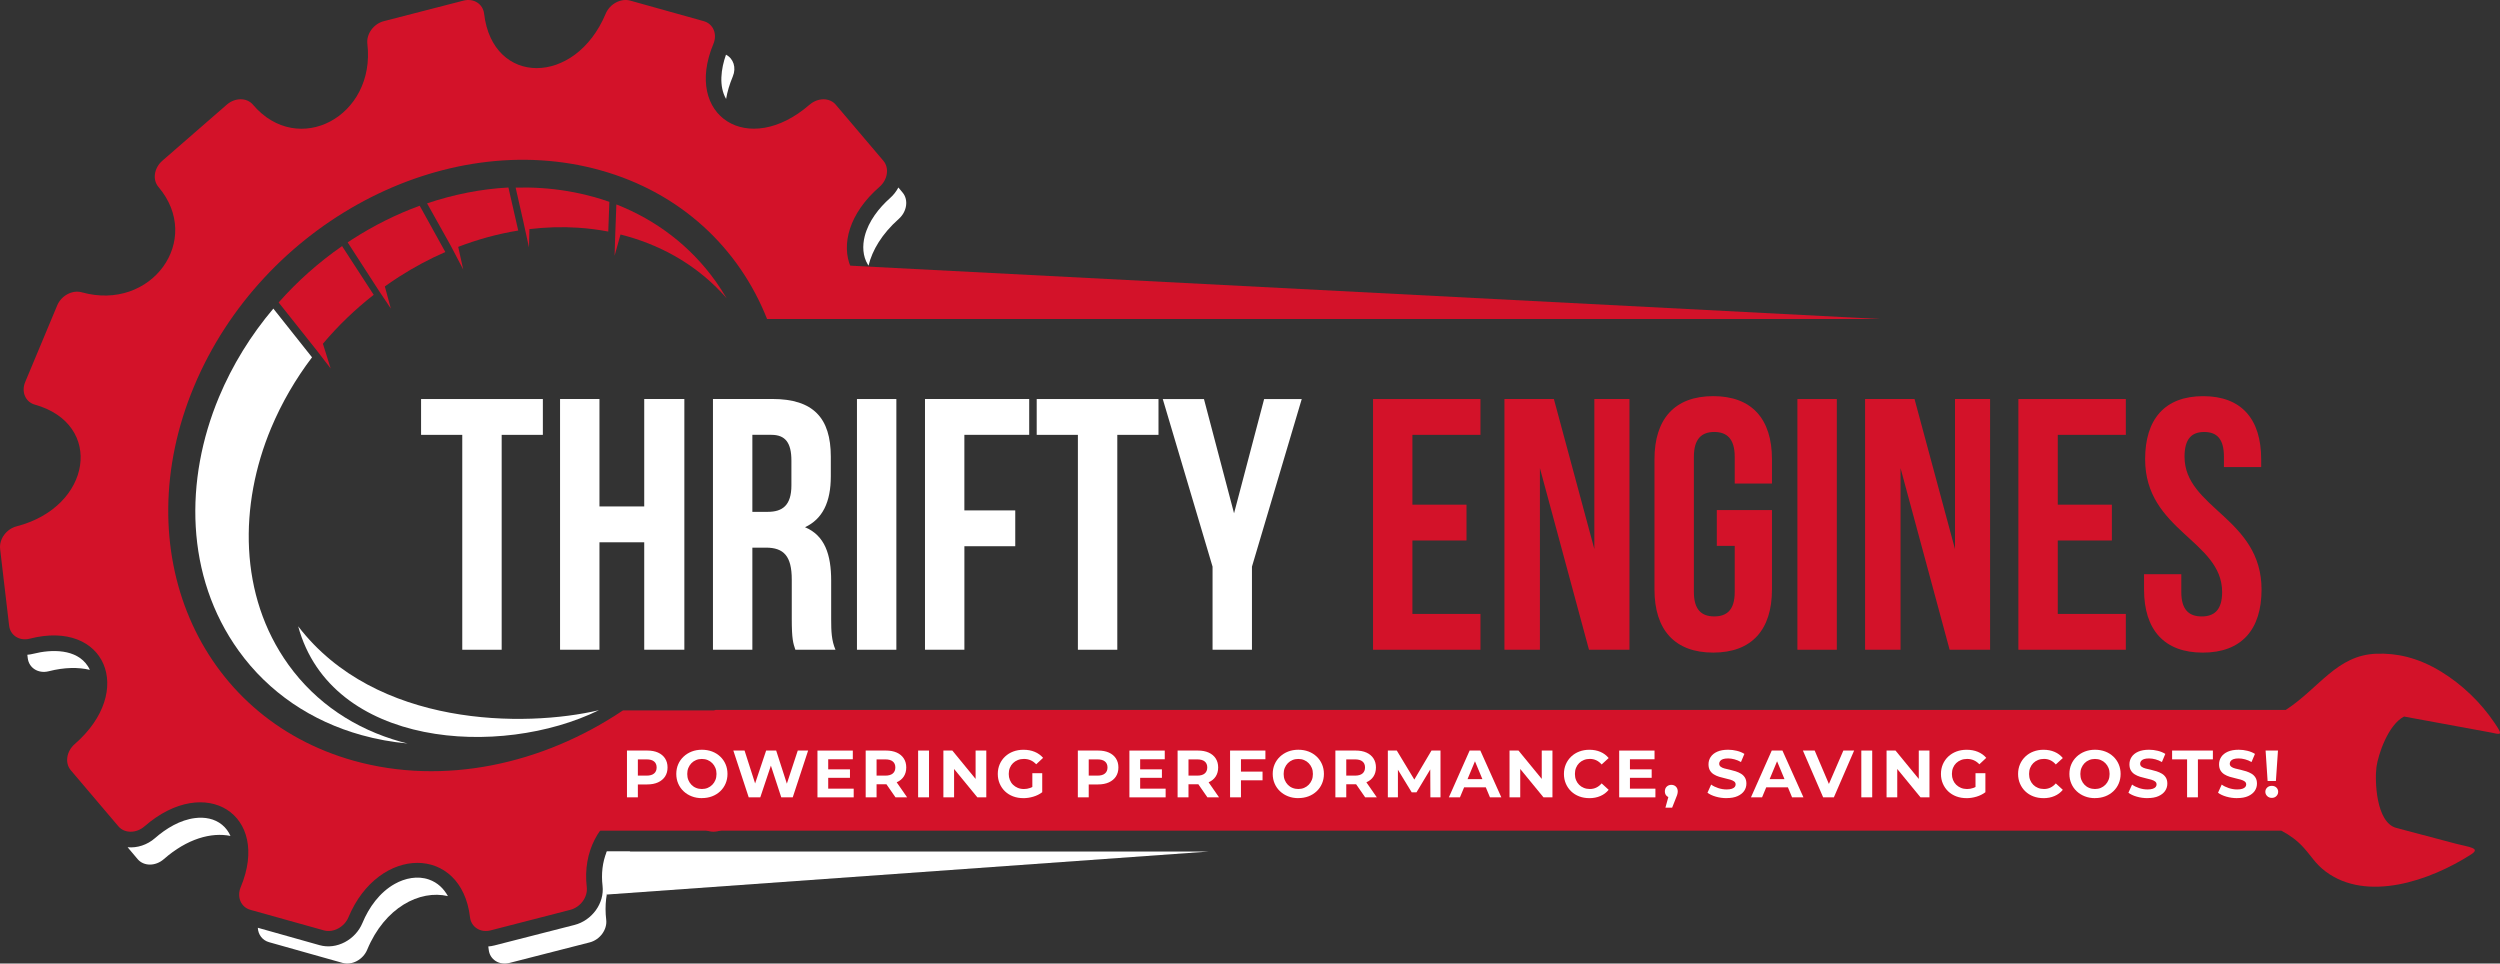
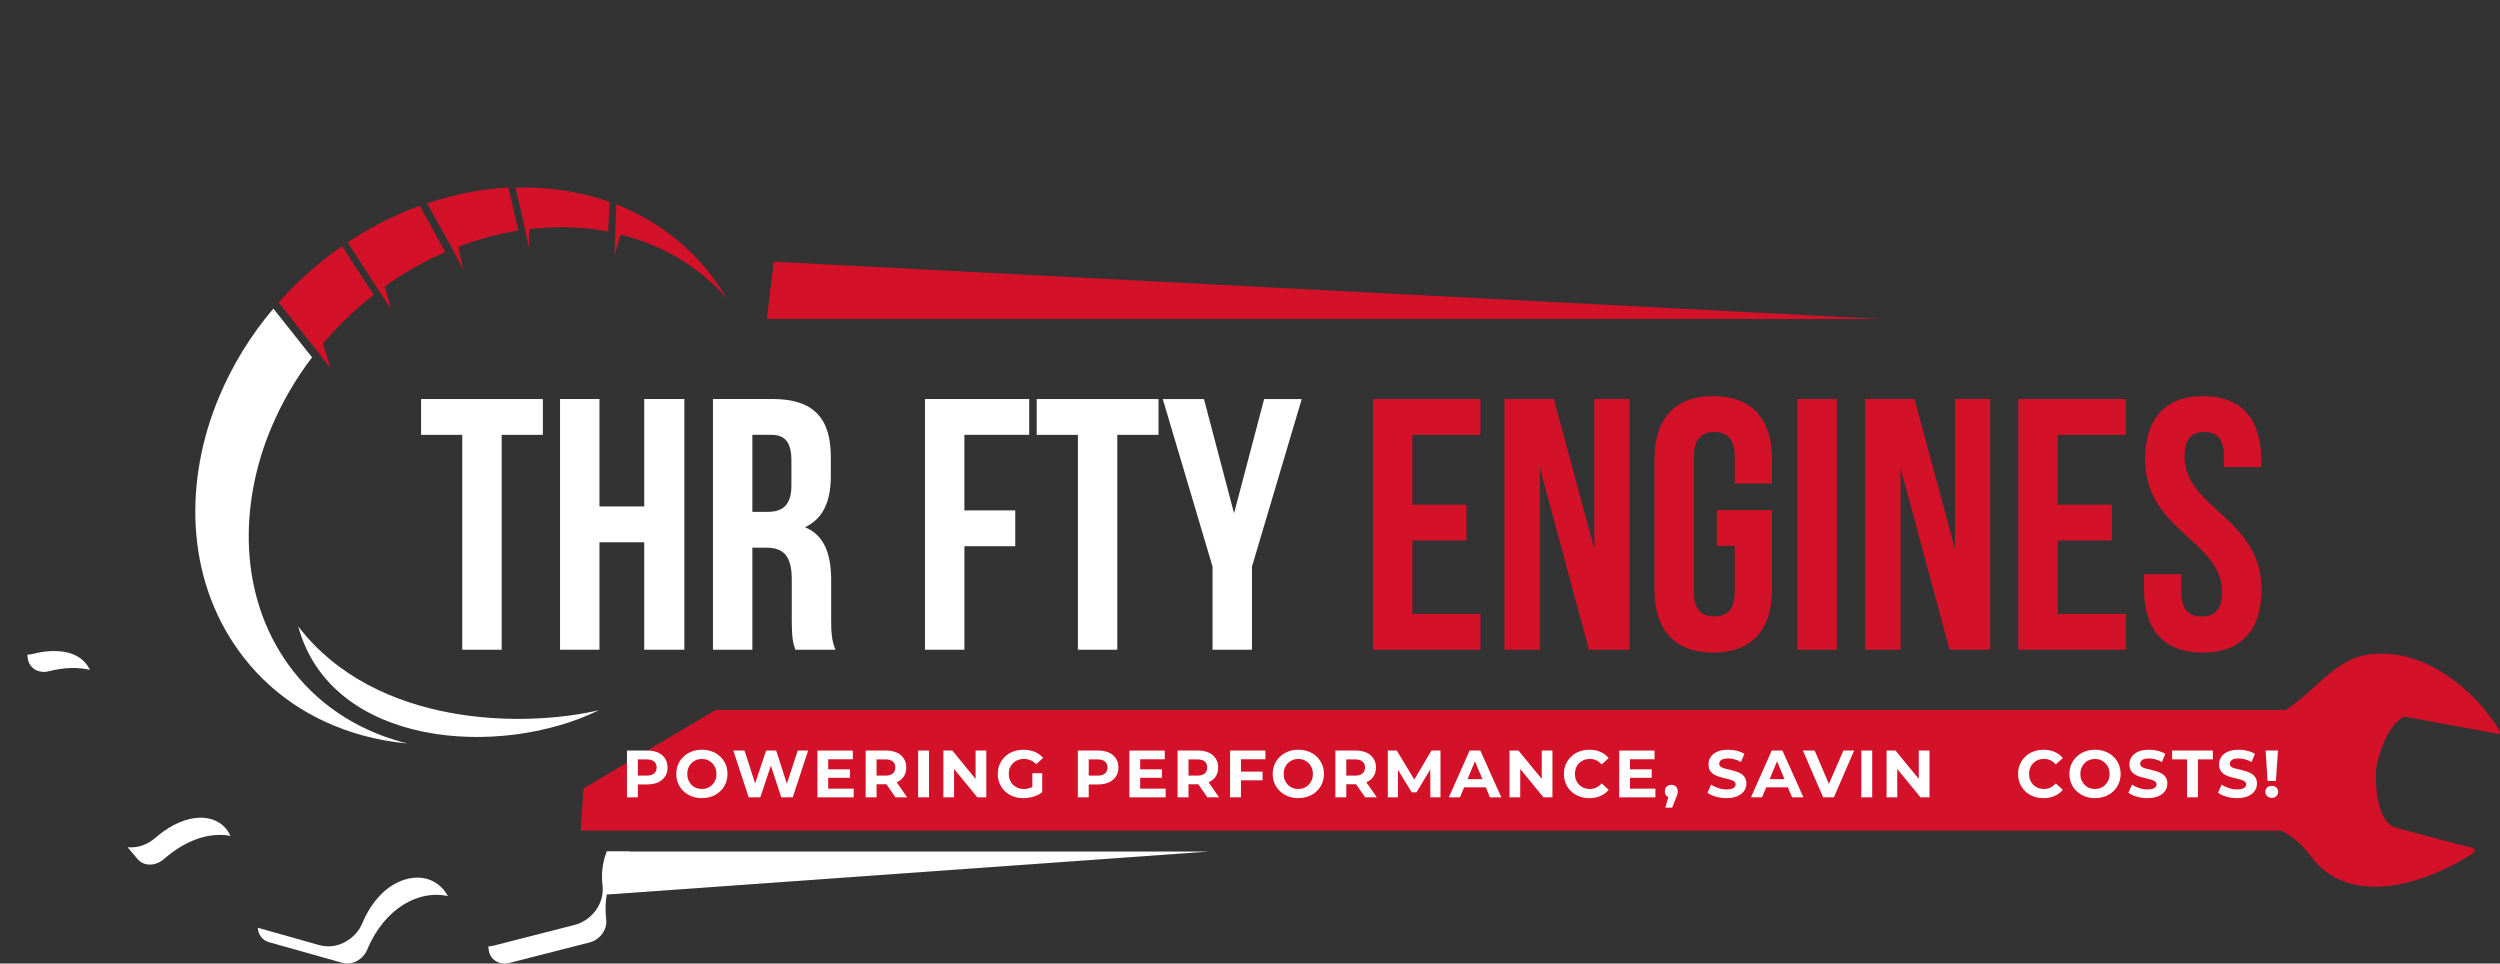
<svg xmlns="http://www.w3.org/2000/svg" fill="none" viewBox="0 0 1920 740" height="740" width="1920">
  <rect x="0" y="0" width="1920" height="740" fill="#333333" stroke="none" />
  <g clip-path="url(#clip0_16464_603)">
    <path fill="white" d="M466 654H928L466.073 687L466 654Z" clip-rule="evenodd" fill-rule="evenodd" />
-     <path fill="white" d="M557.55 42C563.279 44.92 565.638 51.932 562.792 58.721C560.246 64.784 558.561 70.55 557.644 76C551.914 66.161 553.768 52.713 557.55 42.019" clip-rule="evenodd" fill-rule="evenodd" />
    <path fill="white" d="M69 514.455C60.159 512.347 49.532 512.438 37.416 515.519C29.45 517.536 22.21 513.025 21.316 505.489L21 502.849C22.545 502.739 24.09 502.482 25.653 502.079C39.5 498.577 58.838 498.155 67.511 511.687C68.088 512.567 68.572 513.484 69 514.437" clip-rule="evenodd" fill-rule="evenodd" />
    <path fill="white" d="M177 641.998C162.329 639.034 143.834 644.036 125.816 659.818C119.455 665.394 110.41 665.394 105.703 659.818L98 650.686C105.354 651.39 113.094 648.871 118.996 643.721C127.563 636.219 138.373 629.68 149.827 628.272C157.126 627.364 164.737 628.642 170.547 633.422C173.488 635.848 175.584 638.775 177 641.998Z" clip-rule="evenodd" fill-rule="evenodd" />
    <path fill="white" d="M344 688.209C322.398 683.172 295.474 696.896 282.003 729.383C278.846 736.995 270.348 741.551 263.117 739.514L234.853 731.55L206.589 723.586C201.432 722.122 198.257 717.714 198 712.528L245.406 725.882C258.731 729.642 273.101 721.511 278.332 708.898C283.361 696.766 291.583 685.339 303.164 678.838C311.093 674.392 320.71 672.411 329.464 675.485C336.126 677.819 340.825 682.486 344 688.209Z" clip-rule="evenodd" fill-rule="evenodd" />
    <path fill="white" d="M483.982 654C471.053 665.487 462.919 684.009 465.575 706.414C466.46 713.944 460.743 721.749 452.868 723.764L391.304 739.519C383.41 741.534 376.236 737.028 375.35 729.498C375.24 728.6 375.129 727.739 375 726.878C376.549 726.768 378.099 726.512 379.666 726.109L441.23 710.353C454.417 706.982 464.358 693.902 462.753 680.235C461.702 671.294 462.624 662.208 465.999 654H484H483.982Z" clip-rule="evenodd" fill-rule="evenodd" />
-     <path fill="white" d="M689.957 144L693.253 147.955C697.864 153.491 696.531 162.541 690.299 168.077C677.367 179.555 669.874 192.155 667.028 204C666.866 203.761 666.704 203.503 666.542 203.264C662.507 196.716 662.255 188.696 664.11 181.376C667.046 169.88 674.971 159.763 683.599 152.093C686.21 149.776 688.354 147.017 689.939 144" clip-rule="evenodd" fill-rule="evenodd" />
-     <path fill="#D31229" d="M621.8 80.392C628.141 74.87 637.158 74.87 641.85 80.392L678.432 123.484C683.124 129.006 681.768 138.031 675.408 143.553C628.434 184.425 651.93 239.46 709.937 224.491C717.781 222.473 724.911 226.985 725.79 234.525L727 244.872H589.066C567.55 190.589 522.995 148.048 461.158 130.767C341.094 97.214 201.345 171.529 149.02 296.751C96.695 421.973 151.586 550.681 271.65 584.233C340.892 603.587 416.677 587.058 478.459 545.581H598.743C600.136 554.331 604.077 563.192 611.114 571.465C615.806 576.987 614.45 586.013 608.109 591.535L558.588 634.627C552.246 640.148 543.229 640.148 538.537 634.627C503.861 593.773 444.077 625.546 450.638 681.369C451.518 688.909 445.836 696.724 438.01 698.742L376.832 714.519C369.007 716.537 361.859 712.024 360.979 704.484C354.436 648.734 290.876 648.771 267.6 704.484C264.447 712.024 255.962 716.537 248.722 714.519L220.498 706.63L192.273 698.742C185.052 696.724 181.717 688.909 184.851 681.369C208.127 625.674 157.891 593.828 110.99 634.627C104.649 640.148 95.632 640.148 90.94 634.627L54.358 591.535C49.666 586.013 51.022 576.987 57.382 571.465C104.337 530.611 80.841 475.558 22.853 490.509C15.008 492.527 7.879 488.015 6.999 480.475L0.09 421.606C-0.79 414.066 4.892 406.251 12.717 404.234C70.651 389.301 80.145 325.681 26.756 310.766C19.535 308.749 16.2 300.934 19.352 293.394L43.948 234.525C47.1 226.985 55.586 222.473 62.807 224.491C116.195 239.405 156.296 184.334 121.657 143.535C116.965 138.013 118.321 128.987 124.663 123.465L174.184 80.373C180.525 74.852 189.543 74.852 194.234 80.373C228.91 121.227 288.695 89.472 282.134 33.631C281.254 26.091 286.936 18.276 294.761 16.258L355.939 0.481C363.765 -1.536 370.913 2.976 371.792 10.516C378.335 66.284 441.896 66.211 465.172 10.516C468.324 2.976 476.81 -1.536 484.049 0.481L512.274 8.37L540.498 16.258C547.719 18.276 551.055 26.091 547.921 33.631C524.645 89.326 574.862 121.191 621.781 80.373" clip-rule="evenodd" fill-rule="evenodd" />
    <path fill="#D31229" d="M472.531 179.13H472.549L472 196.385L476.556 180.086C478.13 180.473 479.685 180.896 481.259 181.337C511.249 189.762 537.726 205.748 558 229C555.402 224.567 552.584 220.207 549.528 215.939C530.114 188.787 503.82 168.957 473.372 157L472.695 175.193V175.23L472.549 179.148L472.531 179.13Z" clip-rule="evenodd" fill-rule="evenodd" />
    <path fill="white" d="M209.927 237C192.721 257.328 178.547 280.208 168.216 304.887C141.634 368.385 142.094 442.479 183.29 499.771C206.471 531.998 239.432 553.904 277.594 564.536C289.176 567.768 301.033 569.917 313 571C311.254 570.578 309.526 570.119 307.798 569.641C272.888 559.909 242.74 540.022 221.508 510.495C183.253 457.298 183.584 387.593 208.217 328.777C216.343 309.368 226.968 291.115 239.634 274.423L209.927 237Z" clip-rule="evenodd" fill-rule="evenodd" />
    <path fill="#D31229" d="M262.716 189C244.792 201.438 228.394 216.004 214 232.294L243.505 269.443L253.947 283L247.991 263.995C259.627 250.162 272.735 237.559 287 226.424L262.716 189.018V189Z" clip-rule="evenodd" fill-rule="evenodd" />
    <path fill="#D31229" d="M322.33 158C304.289 164.591 286.963 173.275 270.846 183.63C269.546 184.456 268.282 185.3 267 186.145L291.011 223.304L300.169 237L295.553 219.981C299.143 217.411 302.787 214.932 306.505 212.545C317.769 205.312 329.656 198.923 342 193.544L322.33 158Z" clip-rule="evenodd" fill-rule="evenodd" />
    <path fill="#D31229" d="M390.443 144C369.193 145.152 348.163 149.396 328 156.183L346.21 188.762L355.757 207L351.905 189.585C366.797 183.878 382.26 179.598 398 177.055L390.462 144H390.443Z" clip-rule="evenodd" fill-rule="evenodd" />
    <path fill="#D31229" d="M401.794 169.482V169.518ZM455.918 151.239C442.794 147.598 429.322 145.34 415.723 144.448C409.142 144.011 402.562 143.902 396 144.084L401.776 169.5L406.254 190L406.602 175.963C418.995 174.47 431.516 174.07 444.037 174.889C451.787 175.399 459.5 176.382 467.141 177.838L468 155.026C464.034 153.624 459.994 152.368 455.918 151.221V151.239Z" clip-rule="evenodd" fill-rule="evenodd" />
    <path fill="#D31229" d="M589 245H1444L594.176 201L589 245Z" clip-rule="evenodd" fill-rule="evenodd" />
    <path fill="#D31229" d="M1752.12 637.968H446L448.109 605.583L549.581 545.22H1755.46C1781.19 528.476 1794.64 503.141 1825.07 502.058C1840.29 501.507 1856.69 504.775 1874.78 515.827C1890.73 525.594 1905.08 539.271 1915.81 555.152C1921.95 564.257 1921.37 564.533 1913.88 562.734L1846.33 550.305C1834.07 556.584 1826.43 579.514 1825.14 588.95C1823.73 599.396 1824.74 631.469 1840.2 635.801L1886.35 648.028C1896.37 650.617 1905.48 651.278 1897.83 656.18C1865.99 676.613 1817.68 692.989 1786.09 669.324C1778.15 663.376 1775.36 657.74 1768.99 650.745C1764.26 645.532 1758.45 641.309 1752.12 637.986" clip-rule="evenodd" fill-rule="evenodd" />
    <path fill="white" d="M460 545.419C384.322 582.537 254.434 574.194 229 481C288.536 558.78 403.384 558.798 460 545.419Z" clip-rule="evenodd" fill-rule="evenodd" />
    <path fill="white" d="M323.401 306.459H416.917V333.969H385.28V499.01H355.019V333.969H323.383V306.459H323.401Z" />
    <path fill="white" d="M460.382 498.989H430.121V306.438H460.382V388.949H494.769V306.438H525.581V498.989H494.769V416.477H460.382V498.989Z" />
    <path fill="white" d="M610.828 498.99C609.177 494.038 608.077 491.012 608.077 475.331V445.07C608.077 427.189 602.024 420.586 588.269 420.586H577.816V498.971H547.555V306.42H593.221C624.583 306.42 638.062 321 638.062 350.711V365.841C638.062 385.649 631.735 398.578 618.255 404.906C633.386 411.233 638.337 425.813 638.337 445.895V475.606C638.337 484.959 638.613 491.837 641.639 498.99H610.828ZM577.816 333.948V393.095H589.645C600.924 393.095 607.802 388.143 607.802 372.737V353.755C607.802 340 603.125 333.948 592.396 333.948H577.816Z" />
-     <path fill="white" d="M658.145 306.459H688.405V499.01H658.145V306.459Z" />
    <path fill="white" d="M740.652 391.993H779.716V419.503H740.652V498.989H710.391V306.438H790.426V333.947H740.633V391.993H740.652Z" />
    <path fill="white" d="M796.206 306.459H889.721V333.969H858.085V499.01H827.824V333.969H796.188V306.459H796.206Z" />
    <path fill="white" d="M931.243 435.187L893.004 306.459H924.64L947.749 394.197L970.857 306.459H999.742L961.504 435.187V498.992H931.243V435.187Z" />
    <path fill="#D31229" d="M1084.73 387.595H1126.27V415.105H1084.73V471.5H1137V499.01H1054.49V306.459H1137V333.969H1084.73V387.613V387.595Z" />
    <path fill="#D31229" d="M1182.65 359.532V498.989H1155.41V306.438H1193.38L1224.46 421.686V306.438H1251.42V498.989H1220.34L1182.65 359.532Z" />
    <path fill="#D31229" d="M1318.51 391.72H1360.87V452.774C1360.87 483.585 1345.47 501.191 1315.76 501.191C1286.05 501.191 1270.64 483.585 1270.64 452.774V352.656C1270.64 321.845 1286.05 304.238 1315.76 304.238C1345.47 304.238 1360.87 321.845 1360.87 352.656V371.362H1332.26V350.73C1332.26 336.975 1326.21 331.748 1316.58 331.748C1306.95 331.748 1300.9 336.975 1300.9 350.73V454.699C1300.9 468.454 1306.95 473.406 1316.58 473.406C1326.21 473.406 1332.26 468.454 1332.26 454.699V419.211H1318.51V391.702V391.72Z" />
    <path fill="#D31229" d="M1380.41 306.459H1410.67V499.01H1380.41V306.459Z" />
    <path fill="#D31229" d="M1459.62 359.532V498.989H1432.38V306.438H1470.35L1501.43 421.686V306.438H1528.39V498.989H1497.31L1459.62 359.532Z" />
    <path fill="#D31229" d="M1580.37 387.595H1621.91V415.105H1580.37V471.5H1632.64V499.01H1550.12V306.459H1632.64V333.969H1580.37V387.613V387.595Z" />
    <path fill="#D31229" d="M1692.02 304.256C1721.46 304.256 1736.59 321.862 1736.59 352.673V358.726H1707.98V350.748C1707.98 336.993 1702.48 331.766 1692.85 331.766C1683.22 331.766 1677.72 336.993 1677.72 350.748C1677.72 390.362 1736.87 397.79 1736.87 452.791C1736.87 483.602 1721.46 501.209 1691.75 501.209C1662.04 501.209 1646.63 483.602 1646.63 452.791V440.962H1675.24V454.717C1675.24 468.472 1681.3 473.424 1690.92 473.424C1700.55 473.424 1706.6 468.472 1706.6 454.717C1706.6 415.103 1647.46 407.675 1647.46 352.673C1647.46 321.862 1662.59 304.256 1692.02 304.256Z" />
    <path fill="white" d="M481.516 612.35V576.422H497.068C500.277 576.422 503.047 576.935 505.376 577.981C507.705 579.026 509.502 580.53 510.768 582.474C512.033 584.418 512.675 586.729 512.675 589.407C512.675 592.084 512.033 594.432 510.768 596.357C509.502 598.283 507.705 599.787 505.376 600.851C503.047 601.914 500.277 602.446 497.068 602.446H486.082L489.879 598.705V612.35H481.516ZM489.879 599.622L486.082 595.679H496.609C499.14 595.679 501.066 595.129 502.35 594.028C503.652 592.928 504.294 591.387 504.294 589.407C504.294 587.426 503.652 585.885 502.35 584.822C501.048 583.74 499.14 583.208 496.609 583.208H486.082L489.879 579.265V599.64V599.622Z" />
    <path fill="white" d="M539.084 612.974C536.241 612.974 533.619 612.515 531.234 611.58C528.832 610.663 526.759 609.361 524.98 607.674C523.201 606.005 521.826 604.024 520.854 601.768C519.882 599.512 519.387 597.055 519.387 594.377C519.387 591.7 519.882 589.205 520.854 586.968C521.826 584.73 523.201 582.768 524.98 581.099C526.759 579.43 528.832 578.128 531.216 577.193C533.6 576.276 536.204 575.799 539.047 575.799C541.89 575.799 544.494 576.257 546.878 577.156C549.262 578.055 551.335 579.357 553.114 581.026C554.893 582.695 556.268 584.675 557.24 586.931C558.212 589.187 558.708 591.663 558.708 594.377C558.708 597.092 558.212 599.512 557.24 601.787C556.268 604.061 554.893 606.041 553.114 607.71C551.335 609.379 549.262 610.681 546.878 611.58C544.494 612.479 541.908 612.937 539.102 612.937L539.084 612.974ZM539.047 605.95C540.661 605.95 542.128 605.675 543.485 605.106C544.843 604.538 546.035 603.731 547.043 602.704C548.07 601.658 548.859 600.448 549.428 599.054C549.996 597.66 550.271 596.119 550.271 594.414C550.271 592.708 549.996 591.149 549.428 589.774C548.859 588.38 548.07 587.17 547.043 586.124C546.016 585.079 544.824 584.272 543.485 583.722C542.128 583.153 540.661 582.878 539.047 582.878C537.433 582.878 535.948 583.153 534.591 583.722C533.215 584.29 532.023 585.097 531.014 586.124C530.006 587.17 529.217 588.38 528.648 589.774C528.08 591.168 527.805 592.708 527.805 594.414C527.805 596.119 528.08 597.678 528.648 599.054C529.217 600.448 530.006 601.658 531.014 602.704C532.023 603.749 533.215 604.556 534.591 605.106C535.966 605.675 537.452 605.95 539.047 605.95Z" />
    <path fill="white" d="M575.01 612.35L563.199 576.422H571.819L582.034 608.242H577.724L588.398 576.422H596.101L606.371 608.242H602.208L612.68 576.422H620.64L608.829 612.35H600.008L590.874 584.436H593.24L583.905 612.35H575.029H575.01Z" />
    <path fill="white" d="M636.084 605.692H655.634V612.367H627.812V576.439H654.956V583.115H636.065V605.692H636.084ZM635.479 590.855H652.773V597.365H635.479V590.855Z" />
    <path fill="white" d="M664.844 612.35V576.422H680.396C683.605 576.422 686.375 576.935 688.704 577.981C691.033 579.026 692.831 580.53 694.096 582.474C695.361 584.418 696.003 586.729 696.003 589.407C696.003 592.084 695.361 594.432 694.096 596.357C692.831 598.283 691.033 599.769 688.704 600.777C686.375 601.786 683.605 602.3 680.396 602.3H669.41L673.207 598.705V612.35H664.844ZM673.207 599.622L669.41 595.679H679.938C682.468 595.679 684.394 595.129 685.678 594.028C686.98 592.928 687.622 591.387 687.622 589.407C687.622 587.426 686.98 585.885 685.678 584.822C684.376 583.74 682.468 583.208 679.938 583.208H669.41L673.207 579.265V599.64V599.622ZM687.732 612.35L678.69 599.31H687.622L696.664 612.35H687.732Z" />
    <path fill="white" d="M705.121 612.35V576.422H713.484V612.35H705.121Z" />
    <path fill="white" d="M724.52 612.35V576.422H731.397L752.598 602.281H749.26V576.422H757.476V612.35H750.599L729.398 586.49H732.736V612.35H724.52Z" />
    <path fill="white" d="M785.906 612.973C783.064 612.973 780.441 612.515 778.057 611.616C775.654 610.717 773.6 609.415 771.839 607.746C770.097 606.077 768.74 604.097 767.768 601.841C766.796 599.585 766.301 597.109 766.301 594.395C766.301 591.68 766.796 589.205 767.768 586.949C768.74 584.693 770.115 582.731 771.894 581.043C773.673 579.374 775.764 578.072 778.148 577.174C780.551 576.275 783.174 575.816 786.053 575.816C789.244 575.816 792.105 576.348 794.654 577.412C797.204 578.476 799.349 580.016 801.092 582.034L795.81 586.967C794.471 585.573 793.04 584.528 791.5 583.868C789.959 583.207 788.272 582.859 786.42 582.859C784.714 582.859 783.137 583.134 781.706 583.703C780.276 584.271 779.029 585.06 777.983 586.087C776.938 587.114 776.131 588.324 775.562 589.736C774.994 591.149 774.719 592.689 774.719 594.413C774.719 596.137 774.994 597.586 775.562 598.998C776.131 600.41 776.938 601.639 777.983 602.666C779.029 603.693 780.258 604.5 781.67 605.087C783.082 605.674 784.659 605.967 786.365 605.967C788.07 605.967 789.611 605.692 791.17 605.142C792.729 604.592 794.233 603.693 795.718 602.428L800.431 608.425C798.451 609.929 796.177 611.066 793.609 611.836C791.041 612.606 788.474 612.992 785.906 612.992V612.973ZM792.839 607.325V593.826H800.431V608.407L792.839 607.325Z" />
    <path fill="white" d="M827.777 612.35V576.422H843.33C846.539 576.422 849.308 576.935 851.638 577.981C853.967 579.026 855.764 580.53 857.029 582.474C858.295 584.418 858.937 586.729 858.937 589.407C858.937 592.084 858.295 594.432 857.029 596.357C855.764 598.283 853.967 599.787 851.638 600.851C849.308 601.914 846.539 602.446 843.33 602.446H832.344L836.14 598.705V612.35H827.777ZM836.14 599.622L832.344 595.679H842.871C845.402 595.679 847.328 595.129 848.612 594.028C849.914 592.928 850.556 591.387 850.556 589.407C850.556 587.426 849.914 585.885 848.612 584.822C847.309 583.74 845.402 583.208 842.871 583.208H832.344L836.14 579.265V599.64V599.622Z" />
    <path fill="white" d="M875.658 605.692H895.208V612.367H867.387V576.439H894.53V583.115H875.64V605.692H875.658ZM875.053 590.855H892.347V597.365H875.053V590.855Z" />
    <path fill="white" d="M904.395 612.35V576.422H919.947C923.156 576.422 925.926 576.935 928.255 577.981C930.584 579.026 932.381 580.53 933.647 582.474C934.912 584.418 935.554 586.729 935.554 589.407C935.554 592.084 934.912 594.432 933.647 596.357C932.381 598.283 930.584 599.769 928.255 600.777C925.926 601.786 923.156 602.3 919.947 602.3H908.961L912.758 598.705V612.35H904.395ZM912.758 599.622L908.961 595.679H919.488C922.019 595.679 923.945 595.129 925.229 594.028C926.531 592.928 927.173 591.387 927.173 589.407C927.173 587.426 926.531 585.885 925.229 584.822C923.927 583.74 922.019 583.208 919.488 583.208H908.961L912.758 579.265V599.64V599.622ZM927.283 612.35L918.241 599.31H927.173L936.214 612.35H927.283Z" />
    <path fill="white" d="M953.054 612.35H944.691V576.422H971.835V583.098H953.054V612.35ZM952.394 592.598H969.634V599.274H952.394V592.598Z" />
    <path fill="white" d="M997.142 612.974C994.3 612.974 991.677 612.515 989.293 611.58C986.89 610.663 984.818 609.361 983.039 607.674C981.26 606.005 979.885 604.024 978.912 601.768C977.94 599.512 977.445 597.055 977.445 594.377C977.445 591.7 977.94 589.205 978.912 586.968C979.885 584.73 981.26 582.768 983.039 581.099C984.818 579.43 986.89 578.128 989.275 577.193C991.659 576.276 994.263 575.799 997.106 575.799C999.948 575.799 1002.55 576.257 1004.94 577.156C1007.32 578.055 1009.39 579.357 1011.17 581.026C1012.95 582.695 1014.33 584.675 1015.3 586.931C1016.27 589.187 1016.77 591.663 1016.77 594.377C1016.77 597.092 1016.27 599.512 1015.3 601.787C1014.33 604.061 1012.95 606.041 1011.17 607.71C1009.39 609.379 1007.32 610.681 1004.94 611.58C1002.55 612.479 999.967 612.937 997.161 612.937L997.142 612.974ZM997.087 605.95C998.701 605.95 1000.17 605.675 1001.53 605.106C1002.88 604.538 1004.07 603.731 1005.08 602.704C1006.11 601.658 1006.9 600.448 1007.47 599.054C1008.04 597.66 1008.31 596.119 1008.31 594.414C1008.31 592.708 1008.04 591.149 1007.47 589.774C1006.9 588.38 1006.11 587.17 1005.08 586.124C1004.06 585.079 1002.86 584.272 1001.53 583.722C1000.17 583.153 998.701 582.878 997.087 582.878C995.473 582.878 993.988 583.153 992.631 583.722C991.255 584.29 990.063 585.097 989.055 586.124C988.046 587.17 987.257 588.38 986.689 589.774C986.12 591.168 985.845 592.708 985.845 594.414C985.845 596.119 986.12 597.678 986.689 599.054C987.257 600.448 988.046 601.658 989.055 602.704C990.063 603.749 991.255 604.556 992.631 605.106C994.006 605.675 995.492 605.95 997.087 605.95Z" />
    <path fill="white" d="M1025.57 612.35V576.422H1041.12C1044.33 576.422 1047.1 576.935 1049.43 577.981C1051.76 579.026 1053.55 580.53 1054.82 582.474C1056.08 584.418 1056.73 586.729 1056.73 589.407C1056.73 592.084 1056.08 594.432 1054.82 596.357C1053.55 598.283 1051.76 599.769 1049.43 600.777C1047.1 601.786 1044.33 602.3 1041.12 602.3H1030.13L1033.93 598.705V612.35H1025.57ZM1033.93 599.622L1030.13 595.679H1040.66C1043.19 595.679 1045.12 595.129 1046.4 594.028C1047.7 592.928 1048.34 591.387 1048.34 589.407C1048.34 587.426 1047.7 585.885 1046.4 584.822C1045.1 583.74 1043.19 583.208 1040.66 583.208H1030.13L1033.93 579.265V599.64V599.622ZM1048.45 612.35L1039.41 599.31H1048.34L1057.39 612.35H1048.45Z" />
    <path fill="white" d="M1065.86 612.35V576.422H1072.74L1088.04 601.768H1084.39L1099.37 576.422H1106.3V612.35H1098.54L1098.43 588.38H1099.97L1087.87 608.498H1084.18L1071.91 588.38H1073.6V612.35H1065.84H1065.86Z" />
    <path fill="white" d="M1112.73 612.35L1128.68 576.422H1136.9L1153.02 612.35H1144.29L1131.1 580.64H1134.44L1121.25 612.35H1112.73ZM1120.78 604.665L1122.89 598.357H1141.47L1143.63 604.665H1120.8H1120.78Z" />
    <path fill="white" d="M1159.32 612.35V576.422H1166.2L1187.4 602.281H1184.06V576.422H1192.28V612.35H1185.4L1164.2 586.49H1167.54V612.35H1159.32Z" />
    <path fill="white" d="M1220.54 612.973C1217.77 612.973 1215.19 612.515 1212.82 611.616C1210.44 610.717 1208.38 609.415 1206.64 607.746C1204.9 606.077 1203.54 604.097 1202.57 601.841C1201.6 599.585 1201.1 597.109 1201.1 594.395C1201.1 591.68 1201.6 589.205 1202.57 586.949C1203.54 584.693 1204.92 582.731 1206.68 581.043C1208.44 579.374 1210.51 578.072 1212.89 577.174C1215.28 576.275 1217.85 575.816 1220.62 575.816C1223.73 575.816 1226.56 576.348 1229.09 577.43C1231.62 578.512 1233.75 580.09 1235.45 582.18L1230.06 587.114C1228.87 585.72 1227.49 584.656 1225.99 583.923C1224.47 583.207 1222.82 582.841 1221.04 582.841C1219.37 582.841 1217.83 583.116 1216.42 583.684C1215 584.253 1213.79 585.041 1212.77 586.068C1211.74 587.096 1210.95 588.306 1210.38 589.718C1209.81 591.13 1209.54 592.671 1209.54 594.395C1209.54 596.119 1209.81 597.659 1210.38 599.072C1210.95 600.484 1211.74 601.694 1212.77 602.721C1213.79 603.748 1215 604.537 1216.42 605.105C1217.81 605.674 1219.35 605.949 1221.04 605.949C1222.82 605.949 1224.47 605.582 1225.99 604.849C1227.51 604.115 1228.87 603.051 1230.06 601.639L1235.45 606.573C1233.75 608.663 1231.62 610.259 1229.09 611.341C1226.56 612.441 1223.71 612.992 1220.56 612.992L1220.54 612.973Z" />
    <path fill="white" d="M1251.81 605.692H1271.36V612.367H1243.54V576.439H1270.68V583.115H1251.79V605.692H1251.81ZM1251.19 590.855H1268.48V597.365H1251.19V590.855Z" />
    <path fill="white" d="M1279.05 620.254L1282.44 607.93L1283.58 612.606C1282.15 612.606 1280.96 612.166 1280.02 611.304C1279.09 610.424 1278.61 609.269 1278.61 607.783C1278.61 606.298 1279.09 605.014 1280.04 604.115C1280.99 603.216 1282.19 602.758 1283.58 602.758C1284.97 602.758 1286.2 603.216 1287.12 604.152C1288.04 605.069 1288.51 606.297 1288.51 607.801C1288.51 608.205 1288.48 608.627 1288.4 609.067C1288.33 609.489 1288.2 610.002 1288.02 610.589C1287.83 611.176 1287.52 611.946 1287.12 612.9L1284.2 620.291H1279.07L1279.05 620.254Z" />
    <path fill="white" d="M1326.01 612.974C1323.13 612.974 1320.38 612.589 1317.72 611.818C1315.06 611.048 1312.94 610.04 1311.34 608.811L1314.16 602.557C1315.67 603.657 1317.48 604.556 1319.61 605.253C1321.74 605.95 1323.87 606.298 1326.03 606.298C1327.68 606.298 1329 606.133 1330.01 605.785C1331.02 605.436 1331.77 604.996 1332.25 604.427C1332.72 603.859 1332.96 603.199 1332.96 602.447C1332.96 601.493 1332.58 600.723 1331.83 600.154C1331.07 599.586 1330.06 599.127 1328.82 598.76C1327.57 598.394 1326.21 598.063 1324.75 597.733C1323.28 597.403 1321.79 597.018 1320.31 596.56C1318.82 596.101 1317.45 595.478 1316.2 594.707C1314.95 593.937 1313.96 592.928 1313.23 591.681C1312.5 590.434 1312.13 588.875 1312.13 586.986C1312.13 584.932 1312.68 583.061 1313.78 581.374C1314.88 579.687 1316.55 578.33 1318.79 577.321C1321.02 576.312 1323.85 575.799 1327.22 575.799C1329.48 575.799 1331.72 576.074 1333.92 576.624C1336.12 577.174 1338.04 577.963 1339.69 578.99L1337.07 585.244C1335.46 584.327 1333.81 583.63 1332.1 583.171C1330.4 582.713 1328.74 582.474 1327.17 582.474C1325.59 582.474 1324.21 582.658 1323.22 583.006C1322.23 583.373 1321.5 583.85 1321.04 584.474C1320.58 585.097 1320.34 585.776 1320.34 586.528C1320.34 587.481 1320.73 588.252 1321.48 588.839C1322.23 589.425 1323.22 589.866 1324.45 590.196C1325.68 590.526 1327.06 590.838 1328.56 591.168C1330.06 591.498 1331.55 591.901 1333.02 592.378C1334.48 592.855 1335.84 593.46 1337.07 594.194C1338.3 594.927 1339.31 595.918 1340.08 597.165C1340.85 598.412 1341.23 599.971 1341.23 601.805C1341.23 603.822 1340.68 605.675 1339.57 607.343C1338.45 609.012 1336.76 610.37 1334.5 611.397C1332.25 612.424 1329.42 612.937 1326.03 612.937L1326.01 612.974Z" />
    <path fill="white" d="M1344.74 612.35L1360.7 576.422H1368.91L1385.04 612.35H1376.31L1363.12 580.64H1366.46L1353.27 612.35H1344.74ZM1352.81 604.665L1354.92 598.357H1373.5L1375.66 604.665H1352.83H1352.81Z" />
    <path fill="white" d="M1400.18 612.35L1384.63 576.422H1393.67L1407.22 608.242H1401.94L1415.7 576.422H1423.97L1408.42 612.35H1400.2H1400.18Z" />
    <path fill="white" d="M1429.49 612.35V576.422H1437.86V612.35H1429.49Z" />
    <path fill="white" d="M1448.88 612.35V576.422H1455.75L1476.95 602.281H1473.62V576.422H1481.83V612.35H1474.95L1453.75 586.49H1457.09V612.35H1448.88Z" />
-     <path fill="white" d="M1510.26 612.973C1507.42 612.973 1504.79 612.515 1502.41 611.616C1500.01 610.717 1497.95 609.415 1496.19 607.746C1494.45 606.077 1493.09 604.097 1492.12 601.841C1491.15 599.585 1490.65 597.109 1490.65 594.395C1490.65 591.68 1491.15 589.205 1492.12 586.949C1493.09 584.693 1494.47 582.731 1496.25 581.043C1498.03 579.374 1500.12 578.072 1502.5 577.174C1504.9 576.275 1507.53 575.816 1510.4 575.816C1513.6 575.816 1516.46 576.348 1519.01 577.412C1521.56 578.476 1523.7 580.016 1525.44 582.034L1520.16 586.967C1518.82 585.573 1517.39 584.528 1515.85 583.868C1514.31 583.207 1512.62 582.859 1510.77 582.859C1509.07 582.859 1507.49 583.134 1506.06 583.703C1504.63 584.271 1503.38 585.06 1502.33 586.087C1501.29 587.114 1500.48 588.324 1499.91 589.736C1499.35 591.149 1499.07 592.689 1499.07 594.413C1499.07 596.137 1499.35 597.586 1499.91 598.998C1500.48 600.41 1501.29 601.639 1502.33 602.666C1503.38 603.693 1504.61 604.5 1506.02 605.087C1507.43 605.674 1509.01 605.967 1510.72 605.967C1512.42 605.967 1513.96 605.692 1515.52 605.142C1517.08 604.592 1518.58 603.693 1520.07 602.428L1524.78 608.425C1522.8 609.929 1520.53 611.066 1517.96 611.836C1515.39 612.606 1512.83 612.992 1510.26 612.992V612.973ZM1517.19 607.325V593.826H1524.78V608.407L1517.19 607.325Z" />
    <path fill="white" d="M1569.33 612.973C1566.56 612.973 1563.98 612.515 1561.61 611.616C1559.23 610.717 1557.17 609.415 1555.43 607.746C1553.69 606.077 1552.33 604.097 1551.36 601.841C1550.39 599.585 1549.89 597.109 1549.89 594.395C1549.89 591.68 1550.39 589.205 1551.36 586.949C1552.33 584.693 1553.71 582.731 1555.47 581.043C1557.23 579.374 1559.3 578.072 1561.68 577.174C1564.07 576.275 1566.64 575.816 1569.4 575.816C1572.52 575.816 1575.35 576.348 1577.88 577.43C1580.41 578.512 1582.54 580.09 1584.24 582.18L1578.85 587.114C1577.66 585.72 1576.28 584.656 1574.78 583.923C1573.26 583.207 1571.61 582.841 1569.83 582.841C1568.16 582.841 1566.62 583.116 1565.2 583.684C1563.79 584.253 1562.58 585.041 1561.55 586.068C1560.53 587.096 1559.74 588.306 1559.17 589.718C1558.6 591.13 1558.33 592.671 1558.33 594.395C1558.33 596.119 1558.6 597.659 1559.17 599.072C1559.74 600.484 1560.53 601.694 1561.55 602.721C1562.58 603.748 1563.79 604.537 1565.2 605.105C1566.6 605.674 1568.14 605.949 1569.83 605.949C1571.61 605.949 1573.26 605.582 1574.78 604.849C1576.3 604.115 1577.66 603.051 1578.85 601.639L1584.24 606.573C1582.54 608.663 1580.41 610.259 1577.88 611.341C1575.35 612.441 1572.5 612.992 1569.35 612.992L1569.33 612.973Z" />
    <path fill="white" d="M1609 612.974C1606.16 612.974 1603.54 612.515 1601.15 611.58C1598.75 610.663 1596.68 609.361 1594.9 607.674C1593.12 606.005 1591.74 604.024 1590.77 601.768C1589.8 599.512 1589.3 597.055 1589.3 594.377C1589.3 591.7 1589.8 589.205 1590.77 586.968C1591.74 584.73 1593.12 582.768 1594.9 581.099C1596.68 579.43 1598.75 578.128 1601.13 577.193C1603.52 576.276 1606.12 575.799 1608.97 575.799C1611.81 575.799 1614.41 576.257 1616.8 577.156C1619.18 578.055 1621.25 579.357 1623.03 581.026C1624.81 582.695 1626.19 584.675 1627.16 586.931C1628.13 589.187 1628.63 591.663 1628.63 594.377C1628.63 597.092 1628.13 599.512 1627.16 601.787C1626.19 604.061 1624.81 606.041 1623.03 607.71C1621.25 609.379 1619.18 610.681 1616.8 611.58C1614.41 612.479 1611.83 612.937 1609.02 612.937L1609 612.974ZM1608.95 605.95C1610.56 605.95 1612.03 605.675 1613.39 605.106C1614.74 604.538 1615.93 603.731 1616.94 602.704C1617.97 601.658 1618.76 600.448 1619.33 599.054C1619.9 597.66 1620.17 596.119 1620.17 594.414C1620.17 592.708 1619.9 591.149 1619.33 589.774C1618.76 588.38 1617.97 587.17 1616.94 586.124C1615.92 585.079 1614.72 584.272 1613.39 583.722C1612.03 583.153 1610.56 582.878 1608.95 582.878C1607.33 582.878 1605.85 583.153 1604.49 583.722C1603.11 584.29 1601.92 585.097 1600.91 586.124C1599.91 587.17 1599.12 588.38 1598.55 589.774C1597.98 591.168 1597.7 592.708 1597.7 594.414C1597.7 596.119 1597.98 597.678 1598.55 599.054C1599.12 600.448 1599.91 601.658 1600.91 602.704C1601.92 603.749 1603.11 604.556 1604.49 605.106C1605.87 605.675 1607.35 605.95 1608.95 605.95Z" />
    <path fill="white" d="M1649.29 612.974C1646.41 612.974 1643.66 612.589 1641 611.818C1638.34 611.048 1636.21 610.04 1634.62 608.811L1637.44 602.557C1638.95 603.657 1640.76 604.556 1642.89 605.253C1645.02 605.95 1647.14 606.298 1649.31 606.298C1650.96 606.298 1652.28 606.133 1653.29 605.785C1654.3 605.436 1655.05 604.996 1655.52 604.427C1656 603.859 1656.24 603.199 1656.24 602.447C1656.24 601.493 1655.85 600.723 1655.1 600.154C1654.35 599.586 1653.34 599.127 1652.1 598.76C1650.85 598.394 1649.49 598.063 1648.02 597.733C1646.56 597.403 1645.07 597.018 1643.59 596.56C1642.1 596.101 1640.72 595.478 1639.48 594.707C1638.23 593.937 1637.24 592.928 1636.51 591.681C1635.77 590.434 1635.41 588.875 1635.41 586.986C1635.41 584.932 1635.96 583.061 1637.06 581.374C1638.16 579.687 1639.83 578.33 1642.06 577.321C1644.3 576.312 1647.13 575.799 1650.5 575.799C1652.76 575.799 1654.99 576.074 1657.19 576.624C1659.39 577.174 1661.32 577.963 1662.97 578.99L1660.35 585.244C1658.73 584.327 1657.08 583.63 1655.38 583.171C1653.67 582.713 1652.02 582.474 1650.44 582.474C1648.87 582.474 1647.49 582.658 1646.5 583.006C1645.51 583.373 1644.78 583.85 1644.32 584.474C1643.86 585.097 1643.62 585.776 1643.62 586.528C1643.62 587.481 1644.01 588.252 1644.76 588.839C1645.51 589.425 1646.5 589.866 1647.73 590.196C1648.96 590.526 1650.33 590.838 1651.84 591.168C1653.34 591.498 1654.83 591.901 1656.3 592.378C1657.76 592.855 1659.12 593.46 1660.35 594.194C1661.58 594.927 1662.59 595.918 1663.36 597.165C1664.13 598.412 1664.51 599.971 1664.51 601.805C1664.51 603.822 1663.96 605.675 1662.84 607.343C1661.72 609.012 1660.04 610.37 1657.78 611.397C1655.52 612.424 1652.7 612.937 1649.31 612.937L1649.29 612.974Z" />
    <path fill="white" d="M1679.68 612.35V583.189H1668.18V576.422H1699.49V583.189H1687.99V612.35H1679.68Z" />
    <path fill="white" d="M1718.13 612.974C1715.25 612.974 1712.49 612.589 1709.84 611.818C1707.18 611.048 1705.05 610.04 1703.45 608.811L1706.28 602.557C1707.78 603.657 1709.6 604.556 1711.72 605.253C1713.85 605.95 1715.98 606.298 1718.14 606.298C1719.79 606.298 1721.11 606.133 1722.12 605.785C1723.13 605.436 1723.88 604.996 1724.36 604.427C1724.84 603.859 1725.08 603.199 1725.08 602.447C1725.08 601.493 1724.69 600.723 1723.94 600.154C1723.19 599.586 1722.18 599.127 1720.93 598.76C1719.68 598.394 1718.33 598.063 1716.86 597.733C1715.39 597.403 1713.91 597.018 1712.42 596.56C1710.94 596.101 1709.56 595.478 1708.31 594.707C1707.07 593.937 1706.08 592.928 1705.34 591.681C1704.61 590.434 1704.24 588.875 1704.24 586.986C1704.24 584.932 1704.79 583.061 1705.89 581.374C1706.99 579.687 1708.66 578.33 1710.9 577.321C1713.14 576.312 1715.96 575.799 1719.34 575.799C1721.59 575.799 1723.83 576.074 1726.03 576.624C1728.23 577.174 1730.16 577.963 1731.81 578.99L1729.18 585.244C1727.57 584.327 1725.92 583.63 1724.21 583.171C1722.51 582.713 1720.86 582.474 1719.28 582.474C1717.7 582.474 1716.33 582.658 1715.34 583.006C1714.35 583.373 1713.61 583.85 1713.16 584.474C1712.7 585.097 1712.46 585.776 1712.46 586.528C1712.46 587.481 1712.84 588.252 1713.6 588.839C1714.35 589.425 1715.34 589.866 1716.57 590.196C1717.8 590.526 1719.17 590.838 1720.67 591.168C1722.18 591.498 1723.66 591.901 1725.13 592.378C1726.6 592.855 1727.96 593.46 1729.18 594.194C1730.41 594.927 1731.42 595.918 1732.19 597.165C1732.96 598.412 1733.35 599.971 1733.35 601.805C1733.35 603.822 1732.8 605.675 1731.68 607.343C1730.56 609.012 1728.87 610.37 1726.62 611.397C1724.36 612.424 1721.54 612.937 1718.14 612.937L1718.13 612.974Z" />
    <path fill="white" d="M1744.75 612.772C1743.32 612.772 1742.13 612.313 1741.19 611.378C1740.26 610.461 1739.78 609.36 1739.78 608.095C1739.78 606.83 1740.26 605.711 1741.19 604.83C1742.13 603.95 1743.32 603.528 1744.75 603.528C1746.18 603.528 1747.36 603.968 1748.27 604.83C1749.17 605.711 1749.63 606.793 1749.63 608.095C1749.63 609.397 1749.17 610.461 1748.27 611.378C1747.37 612.295 1746.2 612.772 1744.75 612.772ZM1741.52 599.824L1739.98 576.422H1749.48L1747.89 599.824H1741.52Z" />
  </g>
  <defs>
    <clipPath id="clip0_16464_603">
      <rect fill="white" height="740" width="1920" />
    </clipPath>
  </defs>
</svg>